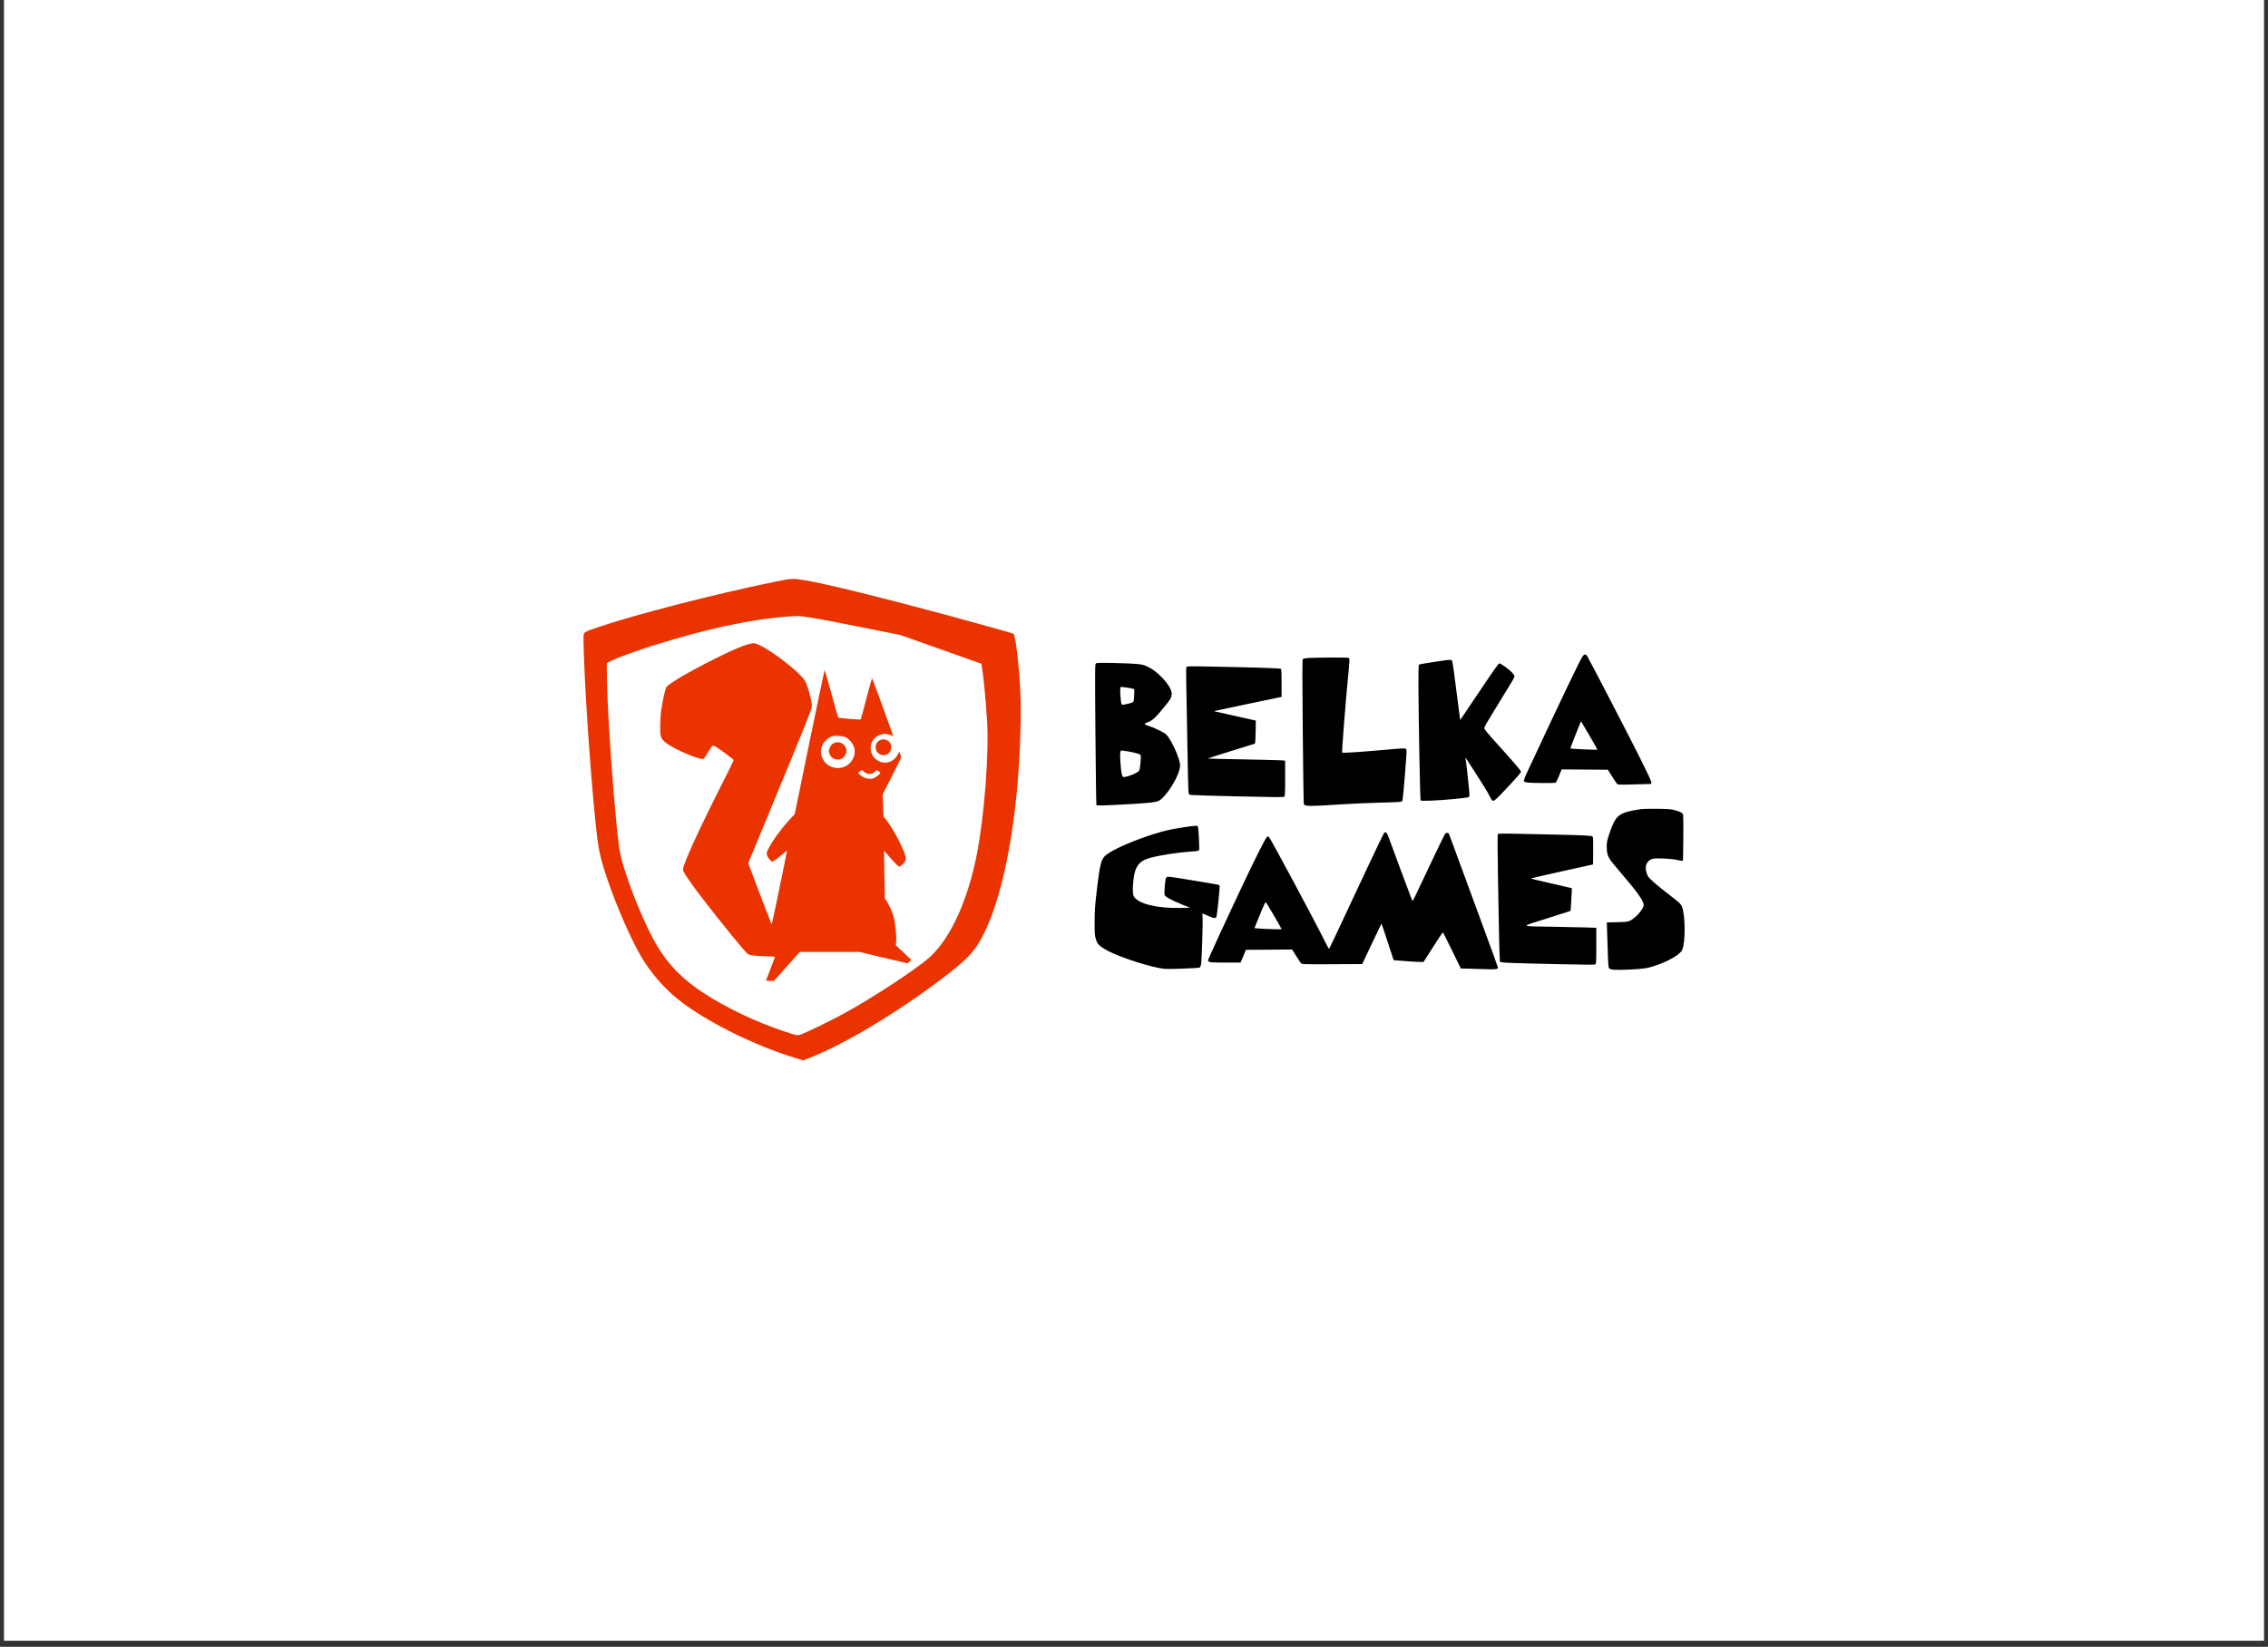
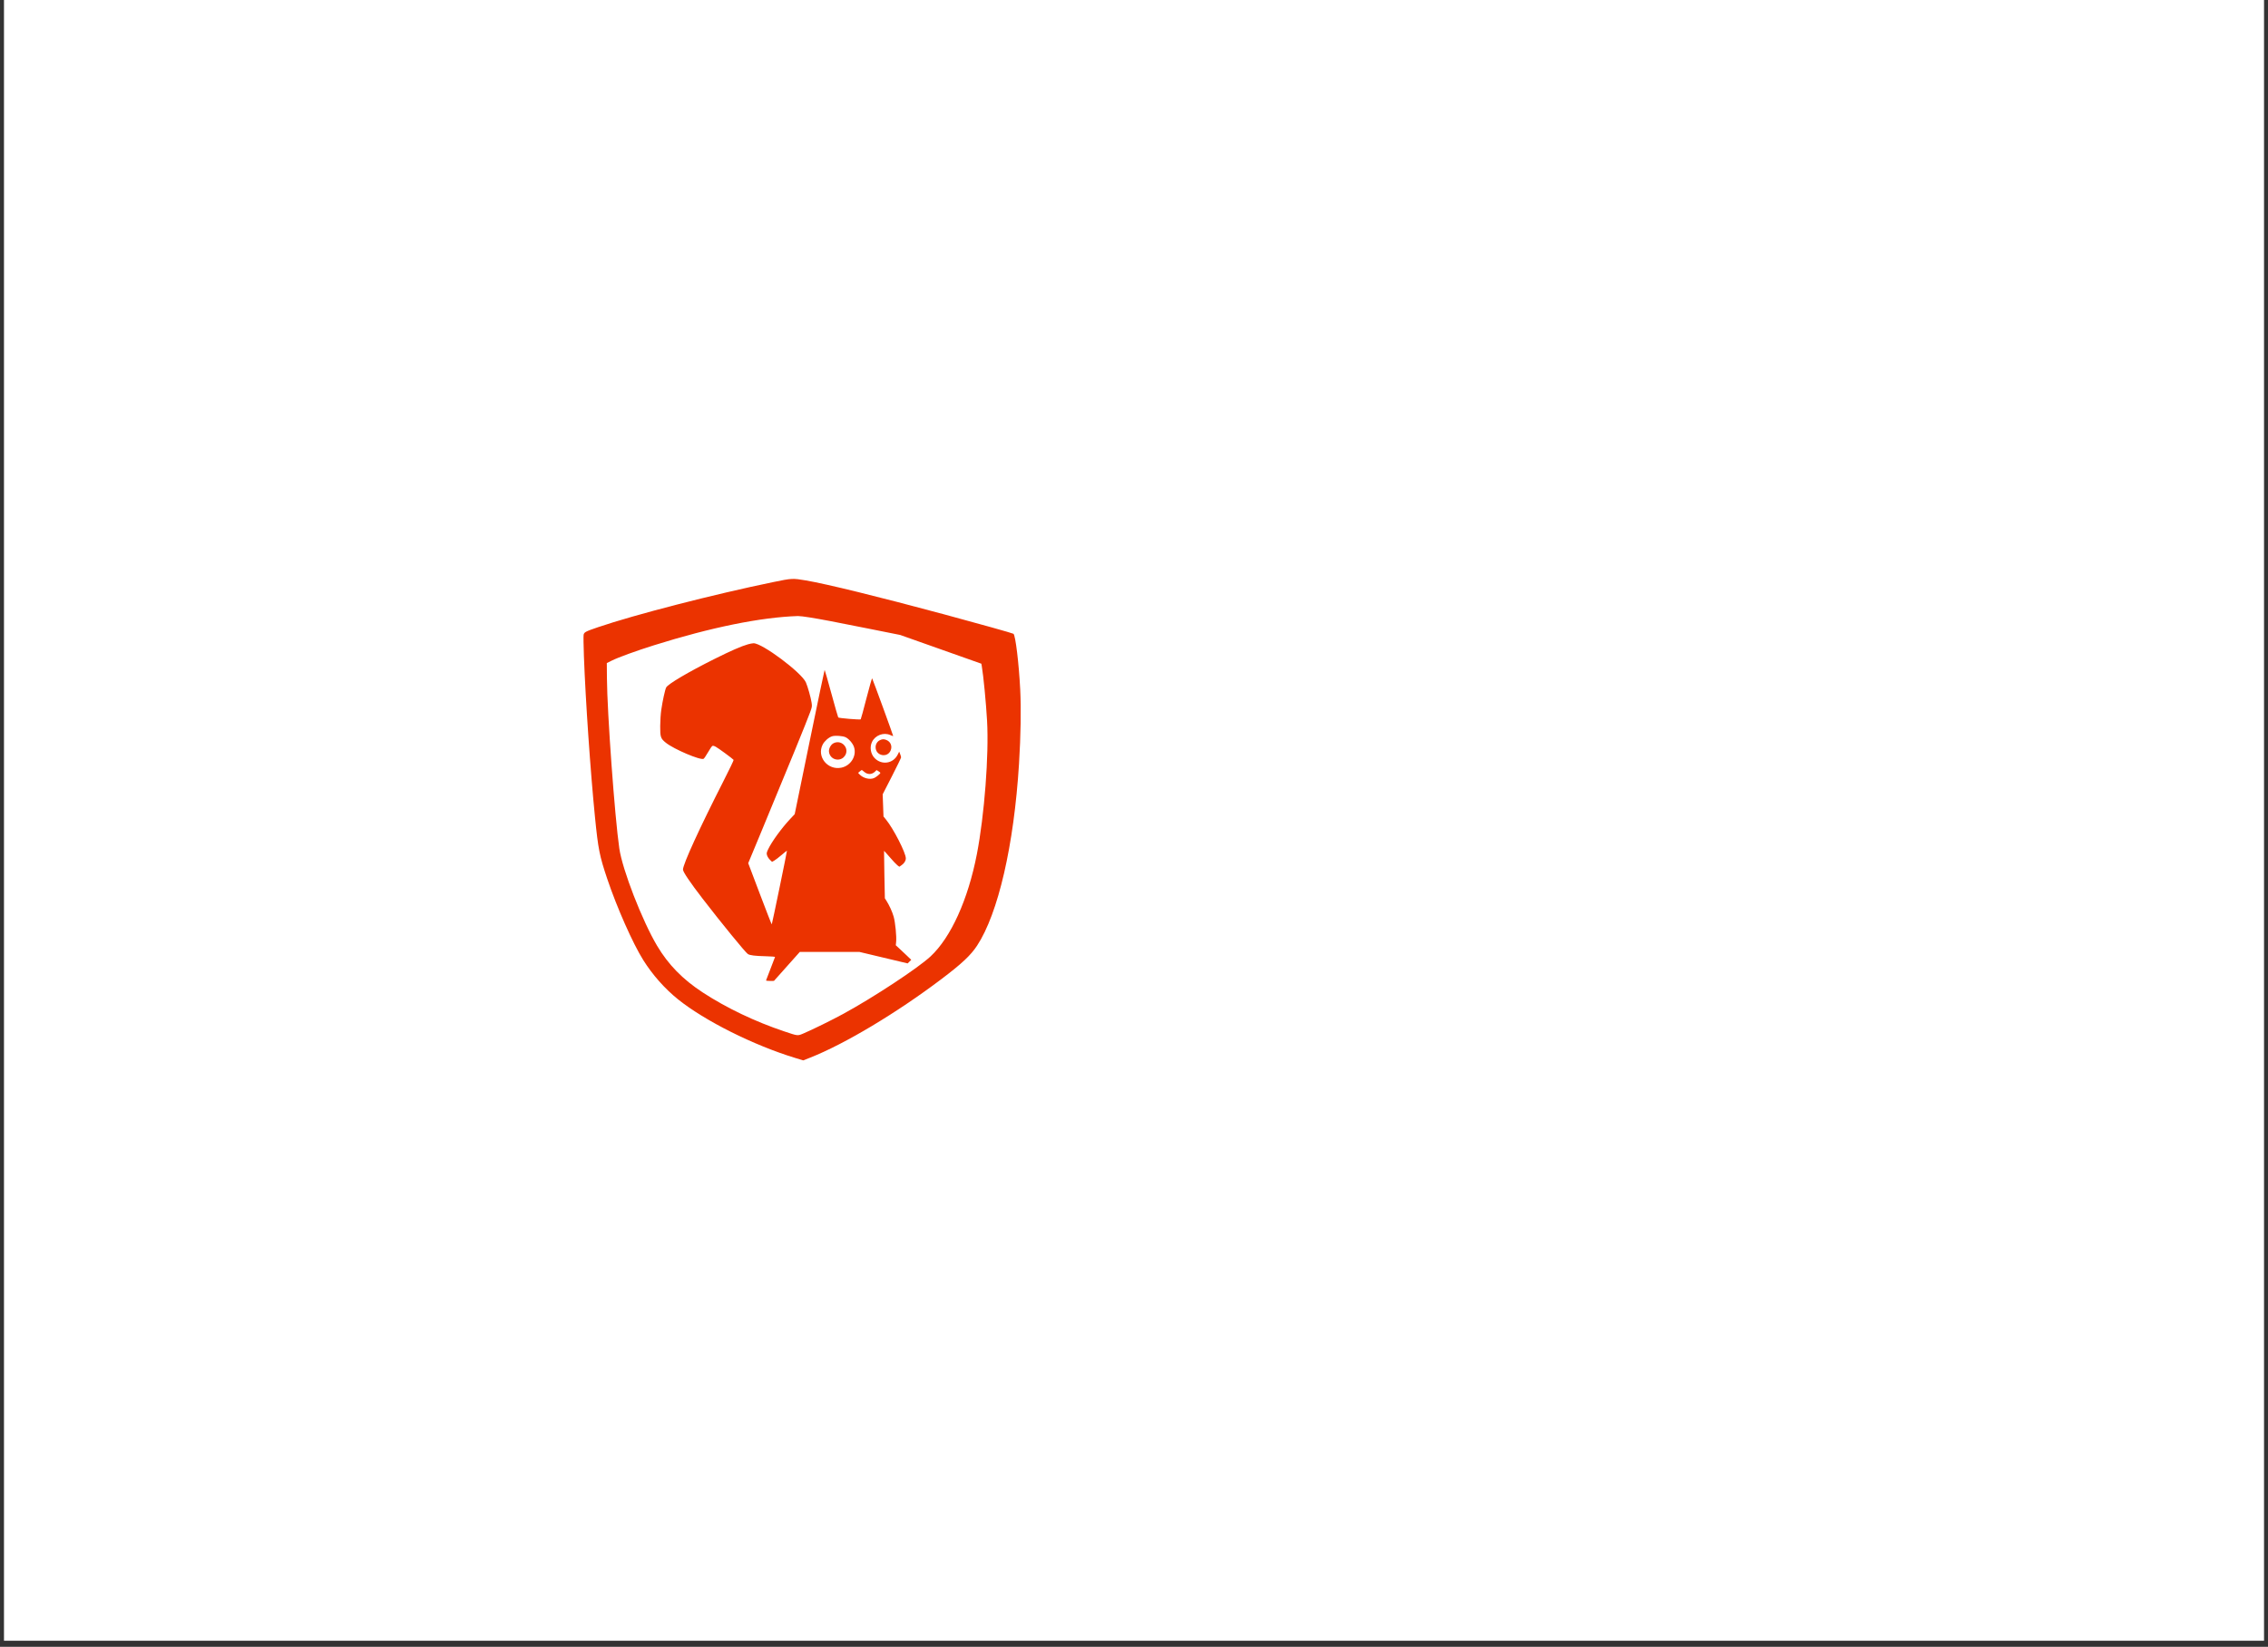
<svg xmlns="http://www.w3.org/2000/svg" width="285" height="207" viewBox="0 0 285 207" fill="none">
  <rect x="0" y="0" width="285" height="207" fill="#333333" stroke="none" />
  <rect x="0.501" width="284" height="206.238" fill="white" />
-   <path fill-rule="evenodd" clip-rule="evenodd" d="M198.879 82.492C198.54 82.967 196.34 87.564 192.075 96.703C191.593 97.737 191.454 98.102 191.506 98.2C191.559 98.299 191.714 98.342 192.149 98.378C192.842 98.437 195.326 98.443 195.474 98.386C195.532 98.364 195.727 97.979 195.908 97.53L196.237 96.713L199.14 96.732L202.043 96.751L202.578 97.598C202.872 98.064 203.16 98.492 203.218 98.55C203.307 98.639 203.651 98.647 205.403 98.597L207.483 98.538L207.506 98.346C207.521 98.215 207.054 97.207 206.04 95.181C204.707 92.518 199.696 82.853 199.43 82.433C199.284 82.2 199.07 82.223 198.879 82.492ZM164.42 82.706C164.084 82.73 163.767 82.791 163.717 82.841C163.644 82.915 163.642 84.798 163.707 91.928C163.752 96.874 163.811 100.977 163.838 101.045C163.97 101.377 164.29 101.378 169.164 101.069C170.127 101.007 172.087 100.926 173.519 100.888C175.695 100.83 176.137 100.8 176.206 100.707C176.279 100.606 176.47 98.534 176.695 95.384C176.765 94.407 176.761 94.224 176.669 94.132C176.574 94.037 176.241 94.052 174.036 94.249C170.947 94.526 168.734 94.669 168.663 94.599C168.588 94.524 169.106 87.975 169.502 83.988C169.588 83.123 169.594 82.819 169.53 82.741C169.46 82.656 169.039 82.64 167.237 82.65C166.024 82.657 164.756 82.682 164.42 82.706ZM181.23 83.05C180.882 83.103 180.104 83.222 179.501 83.314C178.899 83.406 178.366 83.506 178.317 83.536C178.251 83.577 178.232 84.316 178.243 86.484C178.266 90.859 178.451 100.488 178.515 100.592C178.557 100.661 178.874 100.673 179.807 100.64C181.238 100.591 184.237 100.314 184.499 100.206C184.674 100.135 184.676 100.122 184.625 99.451C184.565 98.649 184.237 95.715 184.173 95.403C184.119 95.138 184.052 95.046 185.169 96.777C186.426 98.727 186.92 99.533 187.219 100.127C187.438 100.563 187.52 100.661 187.664 100.661C187.795 100.661 188.147 100.336 189.053 99.376C190.498 97.846 191.135 97.115 191.135 96.991C191.135 96.875 190.033 95.594 188.057 93.414C187.097 92.355 186.518 91.657 186.518 91.561C186.518 91.368 186.687 91.071 188.295 88.447C189.01 87.279 189.757 86.059 189.956 85.735C190.154 85.41 190.316 85.083 190.316 85.007C190.316 84.931 190.184 84.725 190.023 84.55C189.65 84.146 188.593 83.382 188.409 83.383C188.306 83.384 187.619 84.357 185.885 86.953C184.575 88.915 183.497 90.515 183.489 90.507C183.481 90.5 183.32 89.254 183.13 87.739C182.731 84.547 182.529 83.124 182.461 83.014C182.4 82.915 182.037 82.926 181.23 83.05ZM137.715 83.393C137.59 83.489 137.587 83.928 137.654 92.3C137.693 97.143 137.748 101.144 137.778 101.192C137.836 101.287 138.771 101.26 142.129 101.067C144.343 100.939 145.155 100.849 145.562 100.687C146.107 100.469 147.123 99.17 147.783 97.847C148.174 97.064 148.341 96.431 148.274 95.984C148.15 95.158 147.358 93.375 146.759 92.574C146.533 92.271 146.352 92.14 145.704 91.814C145.274 91.598 144.679 91.348 144.382 91.259C144.085 91.171 143.842 91.058 143.842 91.008C143.842 90.959 143.992 90.868 144.174 90.805C144.864 90.57 145.264 90.182 146.762 88.292C147.149 87.804 147.293 87.407 147.221 87.023C147.135 86.561 146.717 85.894 146.119 85.261C145.446 84.551 144.827 84.083 144.123 83.754C143.512 83.467 142.858 83.402 139.969 83.338C138.238 83.3 137.822 83.31 137.715 83.393ZM149.084 83.85C149.047 83.916 149.04 84.84 149.069 85.965C149.097 87.064 149.159 90.476 149.207 93.549C149.256 96.621 149.317 99.301 149.343 99.505C149.39 99.868 149.396 99.876 149.688 99.925C149.852 99.952 152.524 100.033 155.626 100.105C160.184 100.211 161.287 100.218 161.379 100.142C161.477 100.061 161.493 99.728 161.493 97.828V95.609L160.953 95.569C160.656 95.546 158.472 95.492 156.098 95.449C153.725 95.406 151.773 95.36 151.761 95.348C151.748 95.335 153.078 94.909 154.715 94.4L157.693 93.474L157.731 93.251C157.752 93.128 157.778 92.476 157.788 91.803L157.806 90.578L155.572 90.074C154.343 89.796 153.159 89.532 152.941 89.486C152.723 89.44 152.555 89.391 152.569 89.379C152.582 89.366 154.495 88.96 156.82 88.478L161.046 87.6V85.873C161.046 84.581 161.023 84.126 160.953 84.069C160.861 83.993 157.449 83.885 151.84 83.782C149.437 83.738 149.143 83.745 149.084 83.85ZM142.166 86.53L142.539 86.624L142.53 87.19C142.525 87.501 142.5 87.874 142.473 88.017C142.427 88.261 142.394 88.287 141.997 88.397C141.762 88.463 141.431 88.538 141.262 88.564C140.958 88.611 140.952 88.608 140.897 88.362C140.819 88.01 140.739 86.813 140.777 86.556L140.808 86.342L141.301 86.389C141.572 86.415 141.961 86.478 142.166 86.53ZM199.735 92.457C200.296 93.413 200.738 94.212 200.717 94.232C200.67 94.279 197.393 94.134 197.342 94.083C197.322 94.062 197.58 93.364 197.916 92.531C198.252 91.698 198.557 90.936 198.594 90.838C198.631 90.74 198.674 90.674 198.689 90.689C198.704 90.705 199.174 91.501 199.735 92.457ZM141.728 94.445C142.593 94.594 143.223 94.772 143.326 94.895C143.415 95.003 143.29 96.514 143.164 96.845C143.054 97.134 141.439 97.776 141.124 97.655C140.984 97.602 140.873 96.99 140.798 95.857C140.72 94.686 140.752 94.331 140.936 94.331C141.008 94.331 141.364 94.382 141.728 94.445ZM206.254 101.708C205.443 101.806 204.585 101.988 204.132 102.157C203.214 102.5 202.83 103.024 202.262 104.707C201.944 105.649 201.905 105.835 201.901 106.433C201.897 107.171 202.023 107.618 202.385 108.146C202.498 108.31 203.147 109.095 203.829 109.89C205.814 112.206 206.552 113.259 206.552 113.77C206.552 114.077 205.991 114.864 205.48 115.273C204.734 115.871 204.671 115.889 203.211 115.917L201.919 115.942L201.965 117.555C202.057 120.788 202.099 121.582 202.184 121.697C202.339 121.905 202.948 121.952 204.54 121.88C206.489 121.792 206.997 121.721 207.963 121.398C209.669 120.828 211.105 119.994 211.381 119.412C211.817 118.492 211.791 114.93 211.34 113.911C211.215 113.63 211.008 113.434 210.045 112.692C208.144 111.227 207.238 110.442 207.072 110.116C206.557 109.107 206.819 108.191 207.691 107.953C208.134 107.833 209.927 107.916 210.76 108.095C211.129 108.175 211.447 108.224 211.468 108.205C211.523 108.155 211.56 102.752 211.507 102.469C211.453 102.182 211.283 102.079 210.49 101.847C210.022 101.711 209.711 101.684 208.377 101.664C207.517 101.65 206.562 101.67 206.254 101.708ZM148.795 103.98C147.114 104.228 146.297 104.415 144.847 104.884C142.456 105.657 140.353 106.557 139.28 107.267C138.352 107.88 138.258 108.204 137.758 112.503C137.597 113.885 137.554 114.598 137.552 115.892C137.549 117.388 137.563 117.577 137.716 118.062C137.902 118.656 138.072 118.844 138.841 119.311C140.087 120.068 143.378 121.216 145.582 121.662C146.343 121.816 146.473 121.82 148.538 121.756C149.849 121.715 150.729 121.658 150.777 121.611C150.819 121.568 150.885 121.403 150.922 121.245C151.009 120.873 151.168 116.061 151.117 115.352C151.095 115.055 151.088 114.812 151.1 114.812C151.112 114.812 151.424 114.946 151.793 115.11C152.567 115.453 152.754 115.476 152.853 115.24C152.947 115.015 153.31 111.498 153.254 111.351C153.198 111.205 153.426 111.251 149.813 110.652C146.97 110.181 146.725 110.151 146.597 110.261C146.485 110.358 146.441 110.567 146.371 111.349C146.309 112.042 146.307 112.375 146.364 112.52C146.456 112.753 147.188 113.145 148.646 113.74L149.539 114.104L148.273 114.127C145.369 114.178 143.049 113.607 142.499 112.706C142.329 112.427 142.305 111.706 142.429 110.604C142.623 108.879 143.144 108.203 144.571 107.821C145.858 107.477 148.142 107.13 149.821 107.024C150.456 106.984 150.636 106.948 150.681 106.852C150.751 106.705 150.606 104.013 150.522 103.882C150.442 103.759 150.206 103.772 148.795 103.98ZM173.948 104.671C173.895 104.704 172.898 106.773 171.731 109.269C167.89 117.483 167.042 119.278 167.003 119.279C166.982 119.28 166.752 118.853 166.492 118.331C165.157 115.646 159.57 105.225 159.438 105.175C159.381 105.153 159.283 105.154 159.221 105.178C159.089 105.228 157.836 107.697 156.391 110.753C153.963 115.891 151.811 120.561 151.811 120.695C151.811 120.962 152.04 120.994 153.996 120.994H155.892L156.228 120.193L156.564 119.392L159.467 119.373L162.37 119.353L162.875 120.155C163.153 120.596 163.43 121.015 163.492 121.087C163.595 121.21 163.854 121.217 167.39 121.199L171.177 121.18L172.374 118.648C173.033 117.255 173.582 116.105 173.595 116.092C173.608 116.079 173.957 117.107 174.371 118.376L175.123 120.684L175.588 120.728C176.441 120.809 178.134 120.919 178.511 120.917L178.884 120.916L180.07 119.056C180.723 118.033 181.279 117.195 181.306 117.195C181.334 117.195 181.855 118.217 182.464 119.467L183.572 121.738L183.984 121.742C184.21 121.744 185.199 121.775 186.183 121.809C187.982 121.872 188.231 121.849 188.231 121.619C188.231 121.557 187.496 119.522 186.599 117.097C185.315 113.629 183.018 107.379 182.152 104.999C182.06 104.747 182 104.683 181.858 104.683C181.752 104.683 181.633 104.755 181.562 104.863C181.442 105.046 179.413 109.28 178.188 111.902C177.593 113.176 177.504 113.327 177.445 113.168C177.407 113.069 176.756 111.328 175.997 109.301C175.238 107.273 174.56 105.437 174.491 105.222C174.374 104.856 174.212 104.607 174.093 104.61C174.065 104.61 174 104.638 173.948 104.671ZM188.248 104.816C188.172 104.867 188.168 105.856 188.231 109.902C188.335 116.619 188.432 120.706 188.491 120.856C188.553 121.014 189.019 121.036 195.442 121.186C199.246 121.274 200.406 121.28 200.488 121.212C200.575 121.14 200.594 120.73 200.594 118.873V116.621L199.123 116.574C198.314 116.547 196.446 116.508 194.971 116.486C190.889 116.424 190.945 116.526 194.403 115.441C196.015 114.936 197.343 114.512 197.354 114.499C197.382 114.467 197.544 111.663 197.519 111.638C197.508 111.626 196.336 111.357 194.916 111.039C193.496 110.721 192.351 110.442 192.372 110.42C192.393 110.398 194.16 109.993 196.297 109.519L200.184 108.658L200.204 106.959C200.217 105.868 200.197 105.227 200.147 105.167C200.037 105.034 199.217 104.989 195.455 104.908C193.632 104.869 191.286 104.818 190.242 104.794C189.197 104.771 188.3 104.781 188.248 104.816ZM160.106 115.121C160.623 116.008 161.046 116.758 161.046 116.786C161.046 116.839 158.952 116.781 158.094 116.704L157.637 116.664L158.315 114.994C158.837 113.709 159.013 113.345 159.079 113.416C159.127 113.467 159.588 114.234 160.106 115.121Z" fill="black" />
  <path fill-rule="evenodd" clip-rule="evenodd" d="M97.144 73.171C89.63 74.722 79.775 77.261 75.148 78.838C73.57 79.376 73.401 79.465 73.338 79.796C73.31 79.946 73.326 81.153 73.375 82.479C73.58 88.03 74.198 97.027 74.766 102.709C75.168 106.731 75.337 107.585 76.3 110.448C77.524 114.086 79.516 118.581 80.835 120.683C81.999 122.538 83.541 124.28 85.203 125.615C88.565 128.317 94.703 131.389 99.915 132.978L100.933 133.288L101.813 132.941C106.152 131.228 112.669 127.327 118.296 123.073C120.853 121.14 121.975 120.089 122.775 118.874C125.432 114.842 127.418 106.235 128.051 96.006C128.271 92.442 128.325 89.1 128.201 86.659C128.034 83.378 127.61 79.878 127.354 79.666C127.267 79.594 122.87 78.361 118.594 77.209C110.462 75.019 103.836 73.393 101.269 72.959C99.603 72.677 99.518 72.681 97.144 73.171ZM101.765 77.612C103.332 77.868 104.639 78.117 109.21 79.031L113.12 79.813L118.22 81.619L123.32 83.426L123.376 83.751C123.582 84.959 123.908 88.342 124.037 90.607C124.281 94.906 123.701 102.483 122.755 107.364C121.646 113.084 119.494 117.835 116.929 120.223C115.352 121.692 109.761 125.373 105.97 127.439C104.552 128.213 102.092 129.424 100.993 129.89C100.209 130.222 100.302 130.231 98.547 129.642C94.873 128.41 91.3 126.702 88.319 124.756C85.799 123.11 83.984 121.256 82.577 118.89C80.701 115.734 78.216 109.337 77.825 106.657C77.253 102.742 76.298 89.594 76.267 85.207L76.253 83.345L76.886 83.031C77.71 82.623 79.976 81.8 82.174 81.11C89.376 78.851 95.614 77.584 100.275 77.435C100.461 77.429 101.131 77.509 101.765 77.612ZM93.979 80.991C93.106 81.246 91.866 81.789 89.771 82.835C86.497 84.47 83.935 85.983 83.713 86.413C83.568 86.693 83.254 88.127 83.096 89.229C83.022 89.742 82.966 90.614 82.962 91.277C82.955 92.654 83.018 92.836 83.682 93.368C84.699 94.181 88.03 95.596 88.418 95.379C88.481 95.343 88.724 94.985 88.957 94.582C89.189 94.18 89.434 93.817 89.501 93.775C89.592 93.718 89.706 93.742 89.949 93.871C90.282 94.048 92.112 95.393 92.189 95.519C92.213 95.557 91.647 96.738 90.931 98.143C87.908 104.084 85.824 108.637 85.824 109.302C85.824 109.594 86.7 110.893 88.3 112.972C90.613 115.978 93.669 119.718 93.977 119.92C94.231 120.085 94.884 120.166 96.213 120.197C96.885 120.212 97.399 120.253 97.391 120.292C97.381 120.345 96.473 122.712 96.272 123.209C96.244 123.279 96.366 123.302 96.745 123.3L97.256 123.298L98.881 121.475L100.506 119.653L104.243 119.652L107.981 119.651L111.019 120.374L114.057 121.097L114.282 120.872L114.507 120.647L113.925 120.088C113.605 119.781 113.168 119.37 112.954 119.174L112.565 118.817L112.609 118.397C112.679 117.728 112.501 115.919 112.295 115.209C112.115 114.588 111.753 113.794 111.385 113.215L111.193 112.913L111.132 109.941C111.098 108.306 111.079 106.96 111.09 106.95C111.1 106.94 111.427 107.301 111.815 107.753C112.203 108.205 112.631 108.658 112.765 108.761L113.01 108.947L113.29 108.753C113.631 108.517 113.827 108.201 113.827 107.89C113.827 107.199 112.283 104.178 111.333 103.012L111.021 102.629L110.97 101.237L110.918 99.844L112.075 97.584C112.711 96.34 113.232 95.268 113.232 95.201C113.232 95.133 113.178 94.944 113.112 94.78L112.993 94.481L112.807 94.853C112.24 95.992 110.787 96.209 109.902 95.287C109.398 94.761 109.263 93.909 109.58 93.255C109.989 92.41 111.045 92.017 111.883 92.397C112.064 92.479 112.224 92.533 112.239 92.518C112.266 92.491 109.701 85.46 109.596 85.272C109.568 85.222 109.247 86.343 108.882 87.763C108.518 89.184 108.192 90.377 108.158 90.416C108.085 90.496 105.421 90.276 105.334 90.182C105.303 90.149 104.914 88.79 104.47 87.162C104.025 85.534 103.644 84.202 103.624 84.202C103.603 84.202 102.749 88.282 101.725 93.269L99.864 102.337L99.297 102.942C98.206 104.106 96.973 105.804 96.526 106.756C96.325 107.186 96.313 107.254 96.392 107.519C96.44 107.678 96.6 107.926 96.748 108.07L97.016 108.33L97.303 108.169C97.46 108.081 97.877 107.76 98.23 107.457C98.582 107.153 98.88 106.916 98.892 106.93C98.921 106.962 97.026 116.147 96.981 116.192C96.962 116.211 96.288 114.488 95.485 112.363L94.023 108.499L95.628 104.636C99.059 96.376 101.365 90.732 101.81 89.503C102.049 88.841 102.057 88.785 101.984 88.311C101.884 87.663 101.498 86.293 101.268 85.773C100.719 84.532 95.772 80.834 94.691 80.855C94.545 80.858 94.225 80.919 93.979 80.991ZM106.277 92.676C106.696 92.892 107.165 93.444 107.316 93.9C107.682 95.001 106.92 96.247 105.73 96.494C104.007 96.852 102.6 95.114 103.379 93.591C103.601 93.158 104.114 92.701 104.545 92.555C104.931 92.423 105.922 92.493 106.277 92.676ZM110.559 93.043C110.236 93.202 110.03 93.544 110.03 93.921C110.03 95.009 111.524 95.319 111.926 94.314C112.14 93.781 111.917 93.236 111.397 93.018C111.077 92.885 110.868 92.891 110.559 93.043ZM104.74 93.424C104.389 93.608 104.123 94.116 104.172 94.51C104.242 95.07 104.691 95.471 105.255 95.48C106.096 95.492 106.638 94.574 106.215 93.854C105.906 93.329 105.274 93.144 104.74 93.424ZM108.584 97.008C109.026 97.396 109.565 97.381 109.976 96.97L110.15 96.796L110.388 96.94C110.518 97.019 110.625 97.115 110.625 97.152C110.625 97.26 110.1 97.691 109.832 97.803C109.29 98.03 108.461 97.819 108.012 97.34L107.832 97.148L108.041 96.968C108.156 96.869 108.269 96.788 108.292 96.788C108.315 96.788 108.446 96.887 108.584 97.008Z" fill="#EB3300" />
</svg>